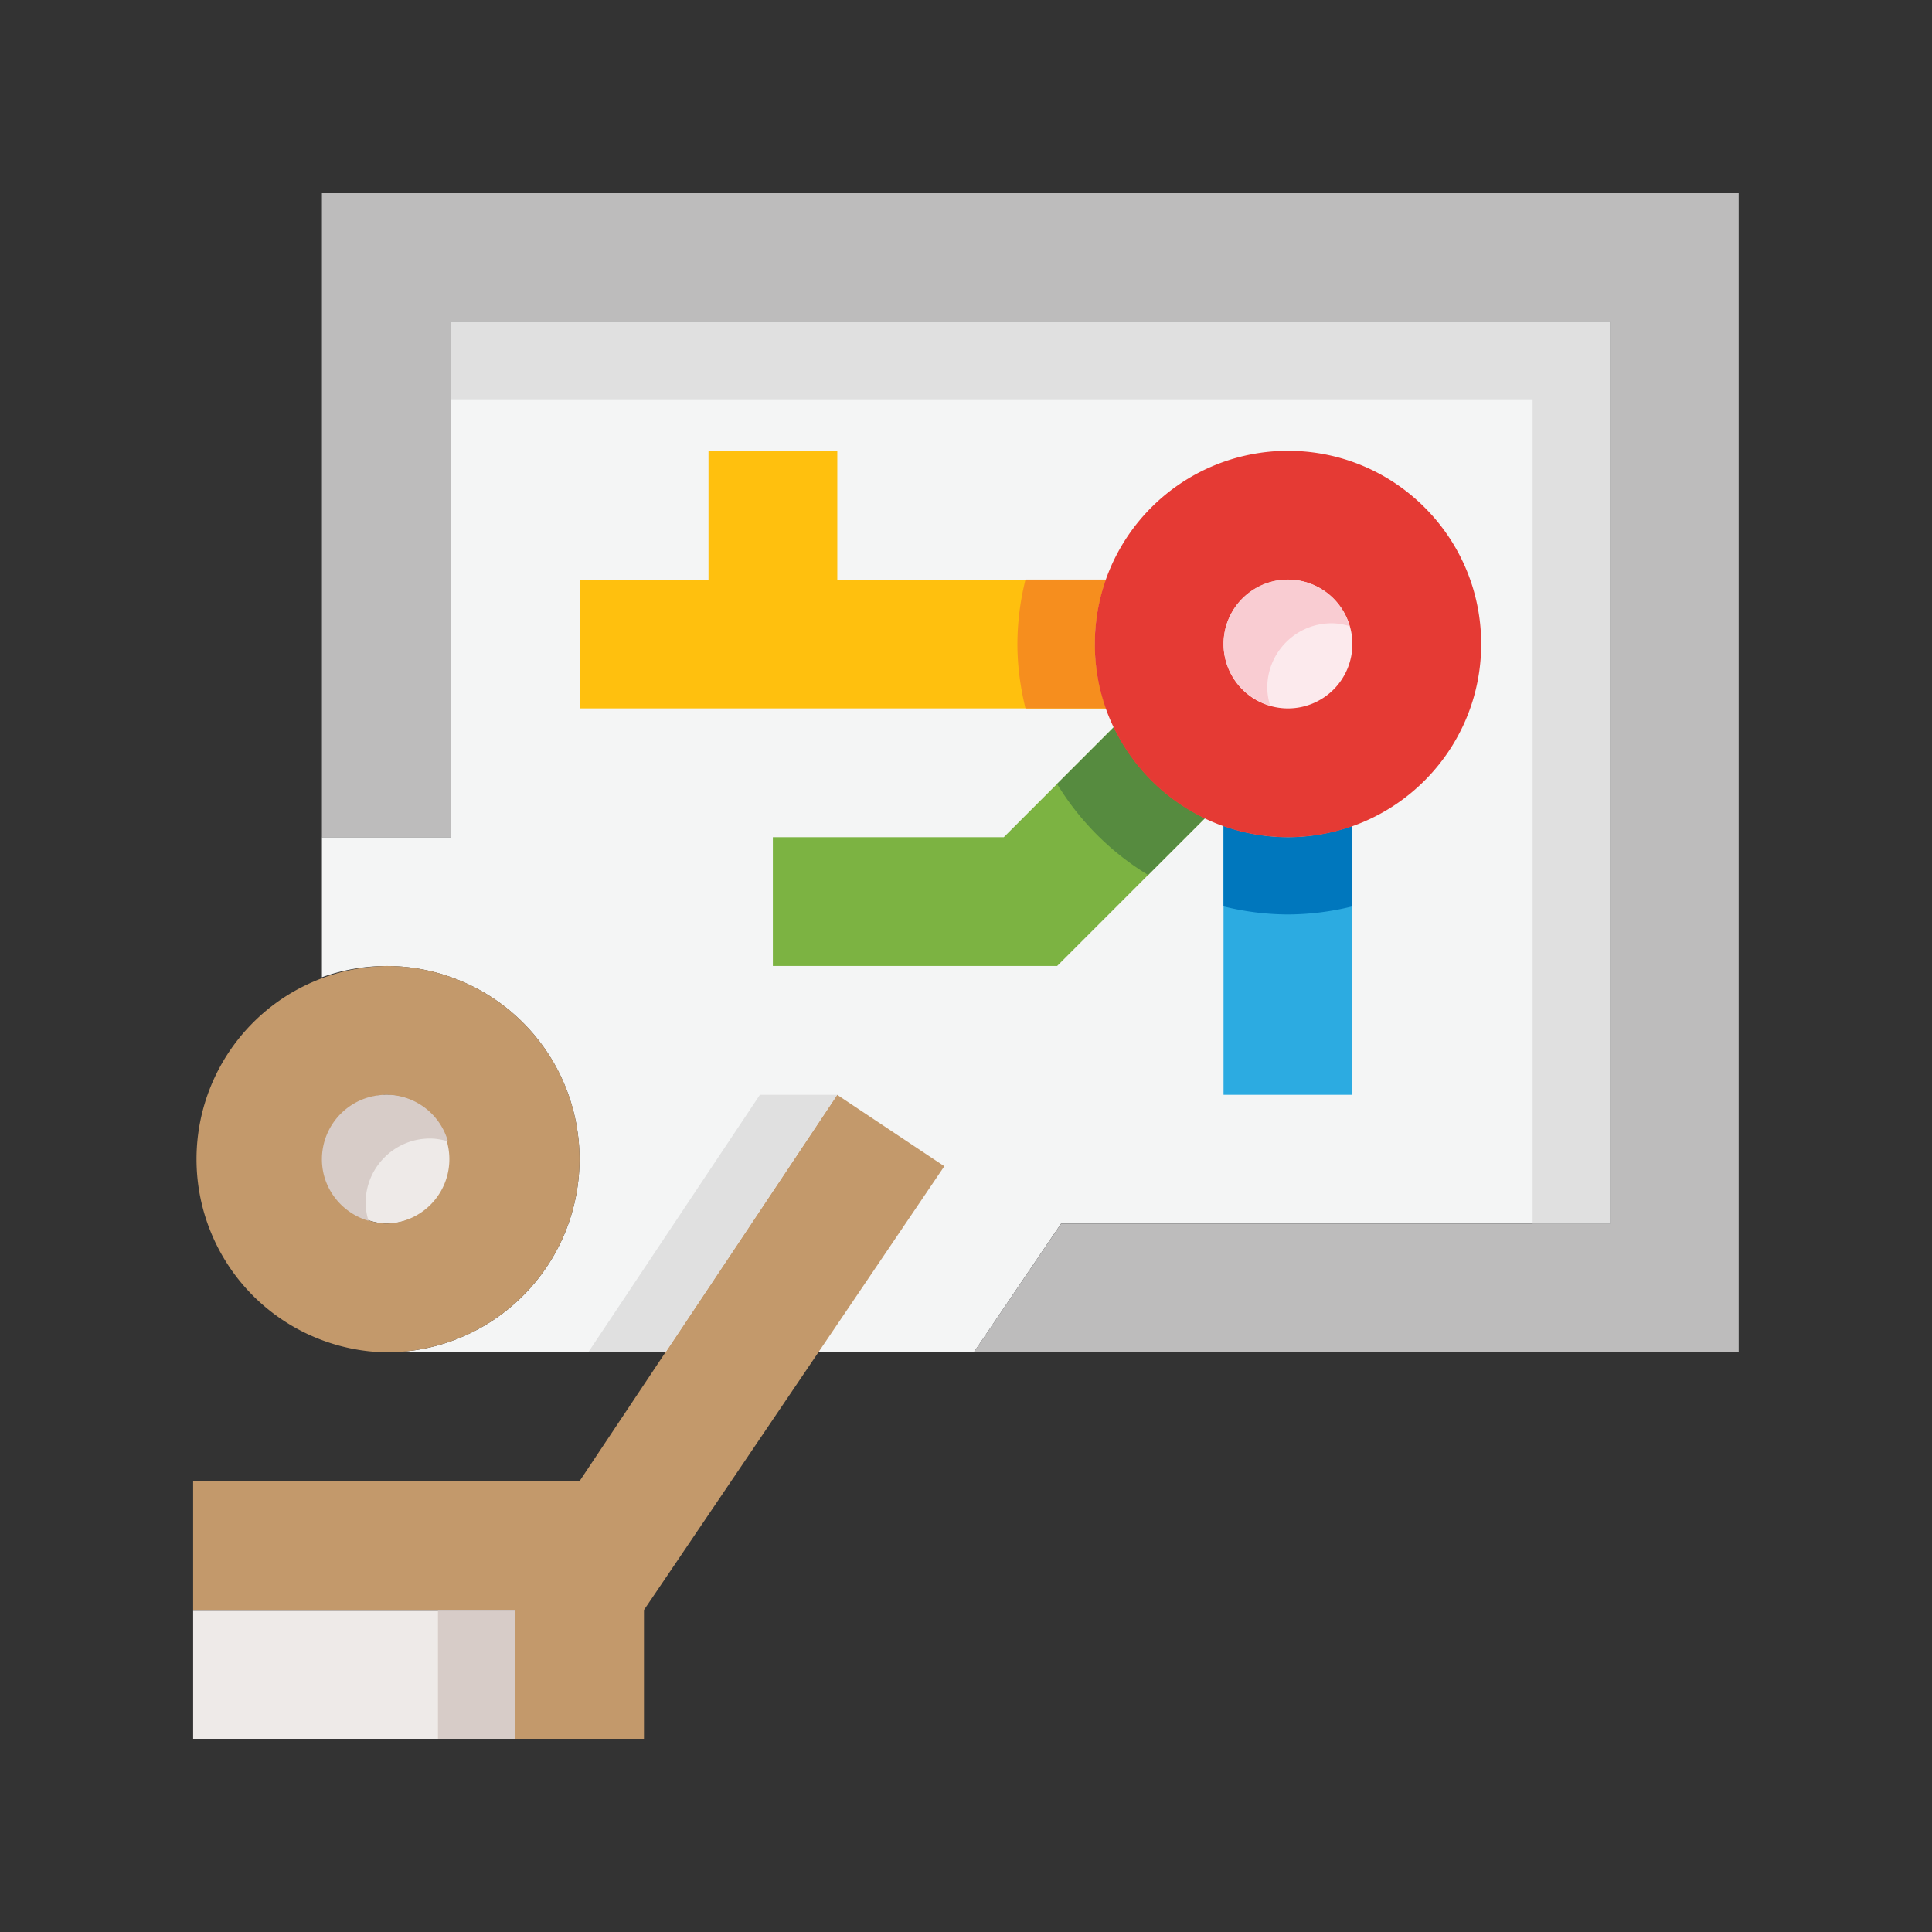
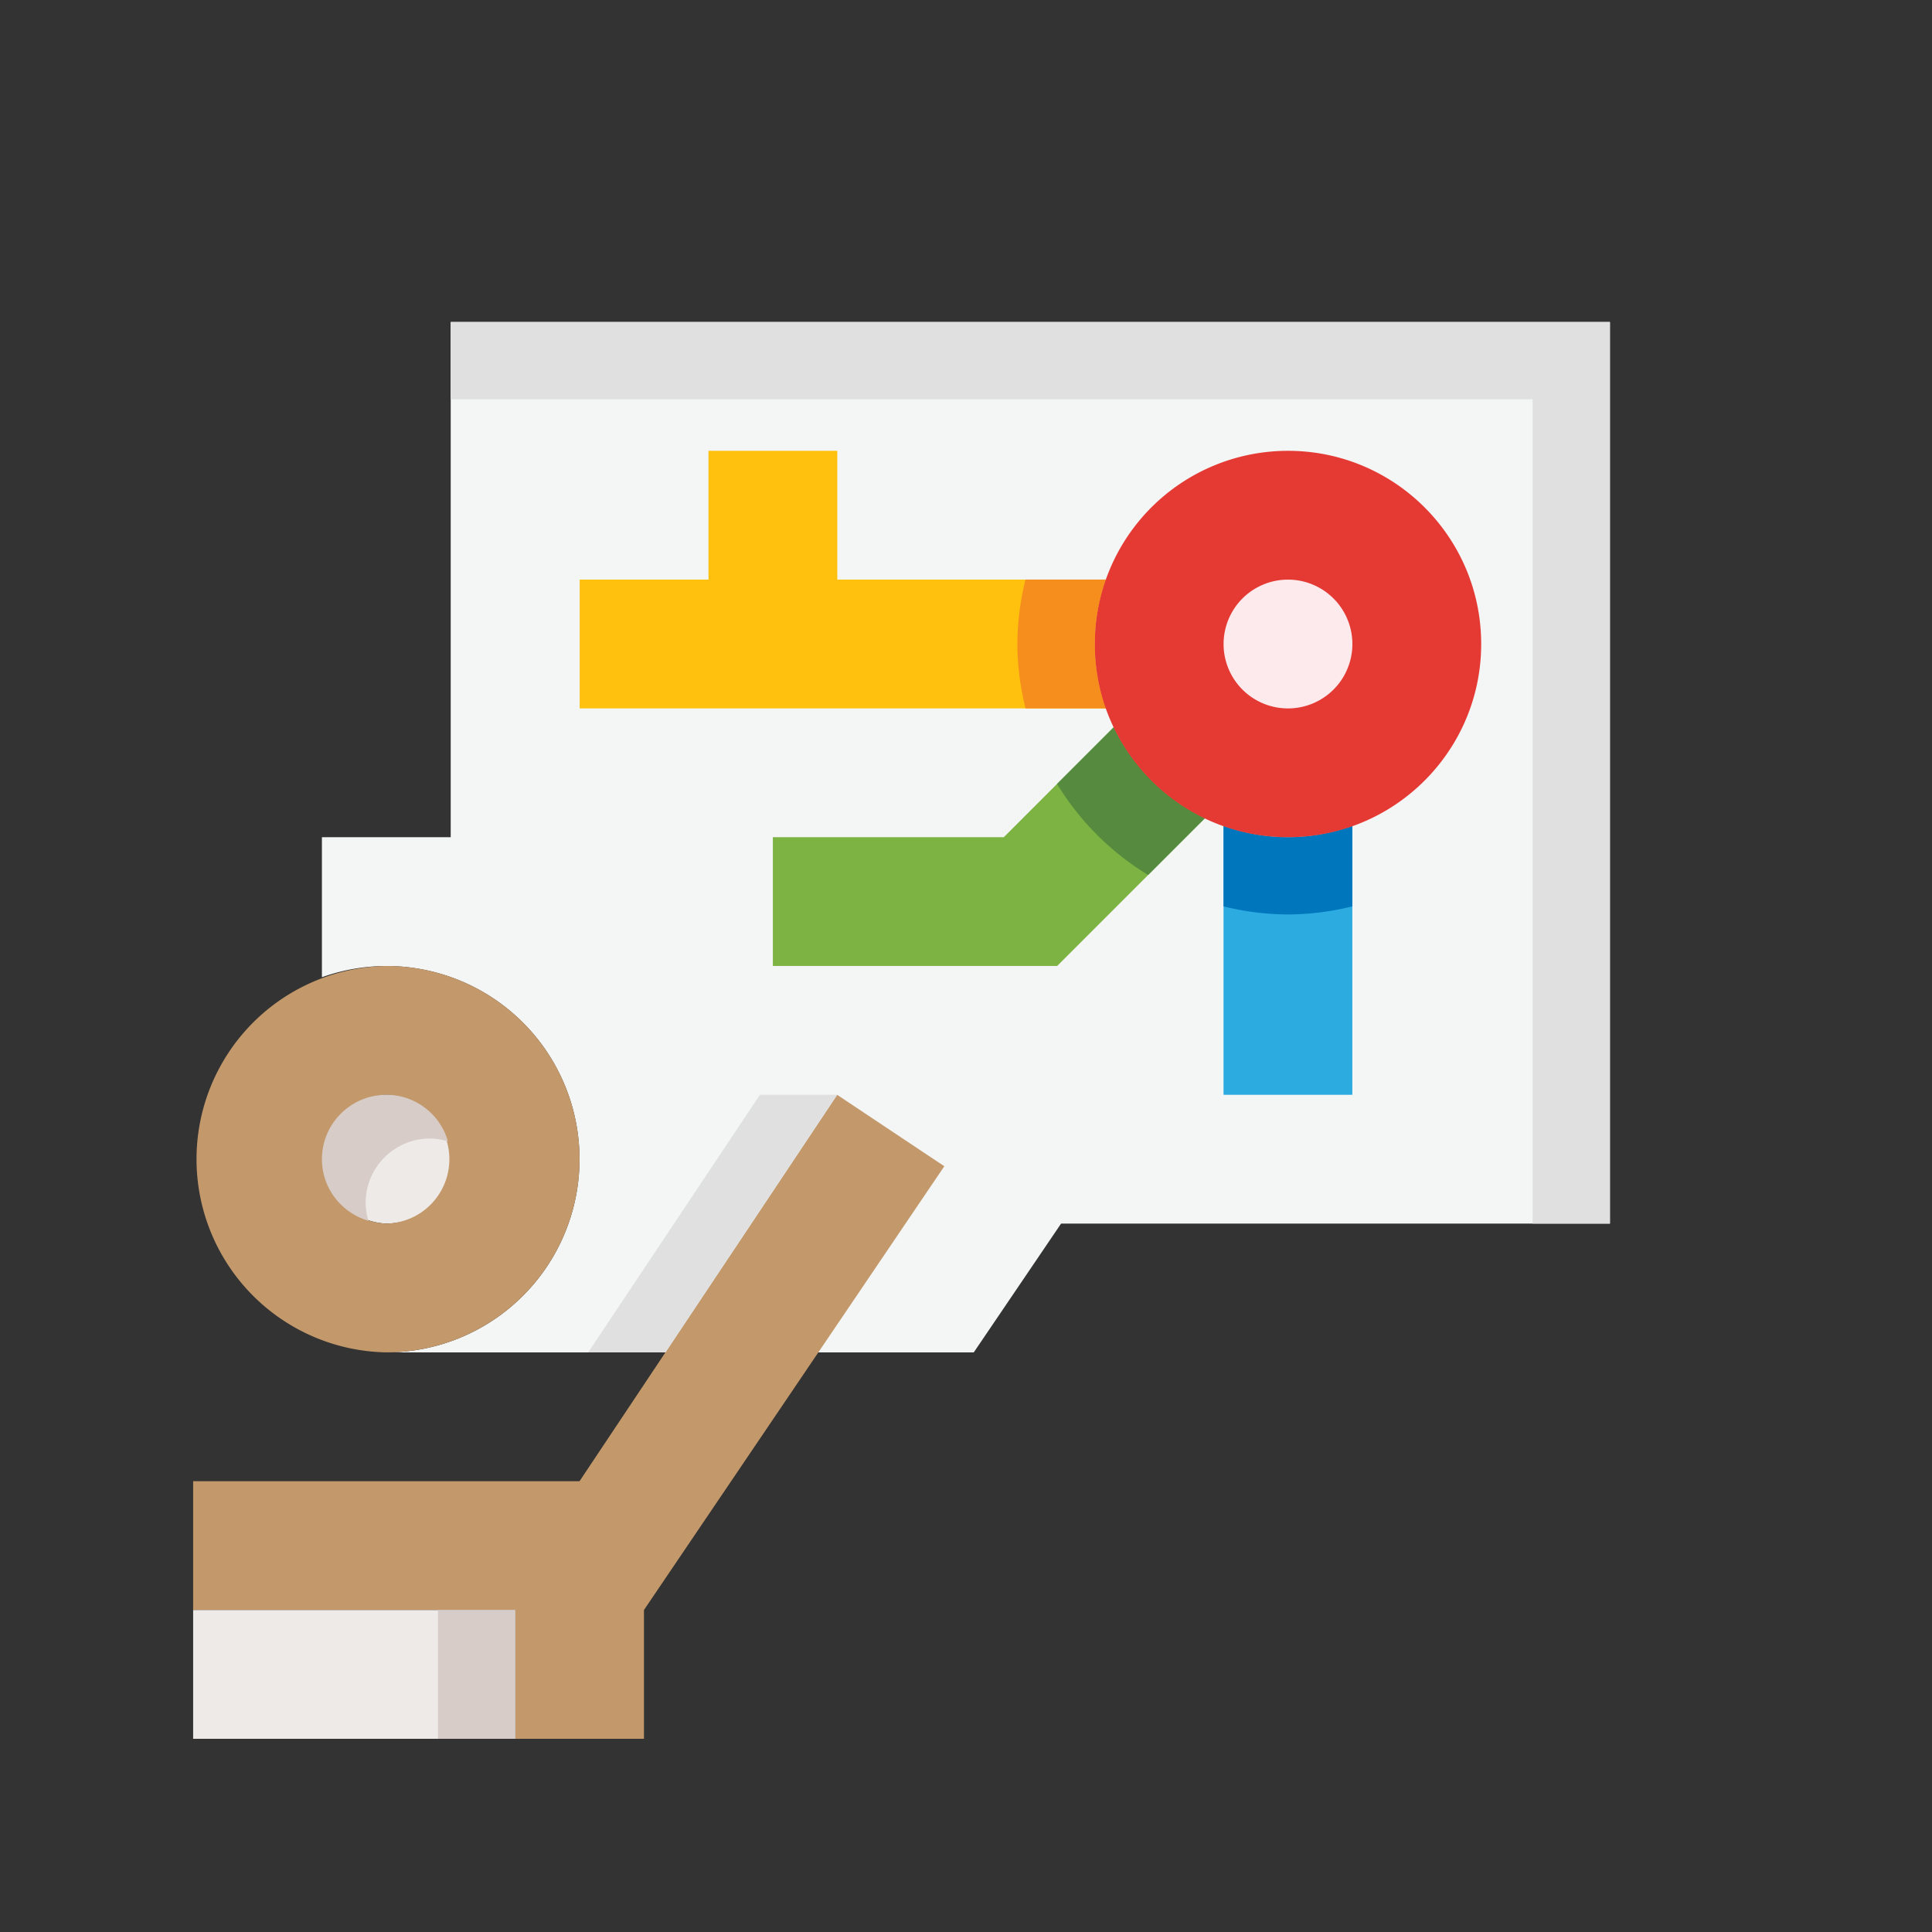
<svg xmlns="http://www.w3.org/2000/svg" width="64" height="64" fill="none">
  <rect width="100%" height="100%" fill="#333333" stroke="none" />
  <path fill="#F4F5F5" d="M14.93 10.667v17.066h-4.266v4.639A6.384 6.384 0 0 1 12.797 32a6.4 6.4 0 0 1 0 12.8h19.46l2.892-4.266h18.183V10.667H14.93Z" />
  <path fill="#EEEAE8" d="M14.93 38.4a2.136 2.136 0 0 1-2.133 2.133 2.135 2.135 0 0 1 0-4.266c1.177 0 2.133.954 2.133 2.133Z" />
  <path fill="#C3996B" d="M12.798 31.999a6.401 6.401 0 0 0 0 12.8 6.4 6.4 0 0 0 0-12.8Zm0 8.534a2.135 2.135 0 0 1 0-4.267 2.134 2.134 0 0 1 0 4.267Z" />
  <path fill="#C3996B" d="m27.732 36.267-8.534 12.799h-12.8v4.267h10.667V57.6h4.267v-4.267l9.95-14.7-3.55-2.366Z" />
-   <path fill="#BDBCBC" d="M10.664 6.4v21.333h4.266V10.668h38.4v29.867H35.15L32.256 44.8h25.34V6.4H10.664Z" />
  <path fill="#D7CCC8" d="M12.112 39.848c0-1.18.958-2.133 2.133-2.133.207 0 .403.039.593.093a2.124 2.124 0 0 0-2.04-1.541 2.135 2.135 0 0 0-2.134 2.133c0 .97.655 1.78 1.542 2.04a2.102 2.102 0 0 1-.094-.592Z" />
  <path fill="#EEEAE8" d="M17.065 53.334H6.398V57.6h10.667v-4.266Z" />
  <path fill="#D7CCC8" d="M17.068 53.334h-2.56V57.6h2.56v-4.266Z" />
  <path fill="#2CABE1" d="M42.664 27.733a6.37 6.37 0 0 1-2.133-.373v8.907h4.267V27.36a6.367 6.367 0 0 1-2.134.373Z" />
  <path fill="#7CB342" d="m36.899 24.086-3.647 3.647h-7.65v4.266h9.417l4.897-4.896a6.424 6.424 0 0 1-3.017-3.017Z" />
  <path fill="#FFC00E" d="M36.27 21.334c0-.75.137-1.466.372-2.134h-8.905v-4.266H23.47V19.2h-4.267v4.267h17.44a6.37 6.37 0 0 1-.372-2.133Z" />
  <path fill="#FCEAED" d="M42.664 23.466a2.133 2.133 0 1 0 0-4.266 2.133 2.133 0 0 0 0 4.266Z" />
-   <path fill="#0077BD" d="M40.531 27.36v2.665a8.954 8.954 0 0 0 2.133.267 8.92 8.92 0 0 0 2.133-.267V27.36a6.367 6.367 0 0 1-2.133.373 6.37 6.37 0 0 1-2.133-.373Z" />
+   <path fill="#0077BD" d="M40.531 27.36v2.665a8.954 8.954 0 0 0 2.133.267 8.92 8.92 0 0 0 2.133-.267V27.36a6.367 6.367 0 0 1-2.133.373 6.37 6.37 0 0 1-2.133-.373" />
  <path fill="#F68E1E" d="M36.263 21.333a6.4 6.4 0 0 1 .372-2.134h-2.664a8.889 8.889 0 0 0-.268 2.134c0 .736.1 1.448.268 2.133h2.665a6.37 6.37 0 0 1-.373-2.133Z" />
  <path fill="#568B3F" d="m36.898 24.086-1.882 1.882a9.016 9.016 0 0 0 3.017 3.017l1.883-1.882a6.424 6.424 0 0 1-3.017-3.017Z" />
  <path fill="#E53A34" d="M42.666 14.934a6.4 6.4 0 0 0-6.4 6.4c0 3.533 2.866 6.4 6.4 6.4 3.533 0 6.4-2.867 6.4-6.4 0-3.538-2.867-6.4-6.4-6.4Zm0 8.533a2.132 2.132 0 0 1-2.133-2.133 2.132 2.132 0 1 1 4.266 0 2.132 2.132 0 0 1-2.133 2.133Z" />
  <path fill="#E0E0E0" d="M14.93 10.667v2.56h35.84v27.307h2.56V10.667h-38.4Zm12.803 25.6h-2.56L19.484 44.8h2.56l5.69-8.533Z" />
-   <path fill="#F9CCD2" d="M41.98 22.78c0-1.178.958-2.133 2.133-2.133.206 0 .403.039.592.094a2.126 2.126 0 0 0-2.04-1.542 2.134 2.134 0 0 0-2.134 2.133c0 .97.655 1.781 1.543 2.04a2.095 2.095 0 0 1-.094-.591Z" />
</svg>